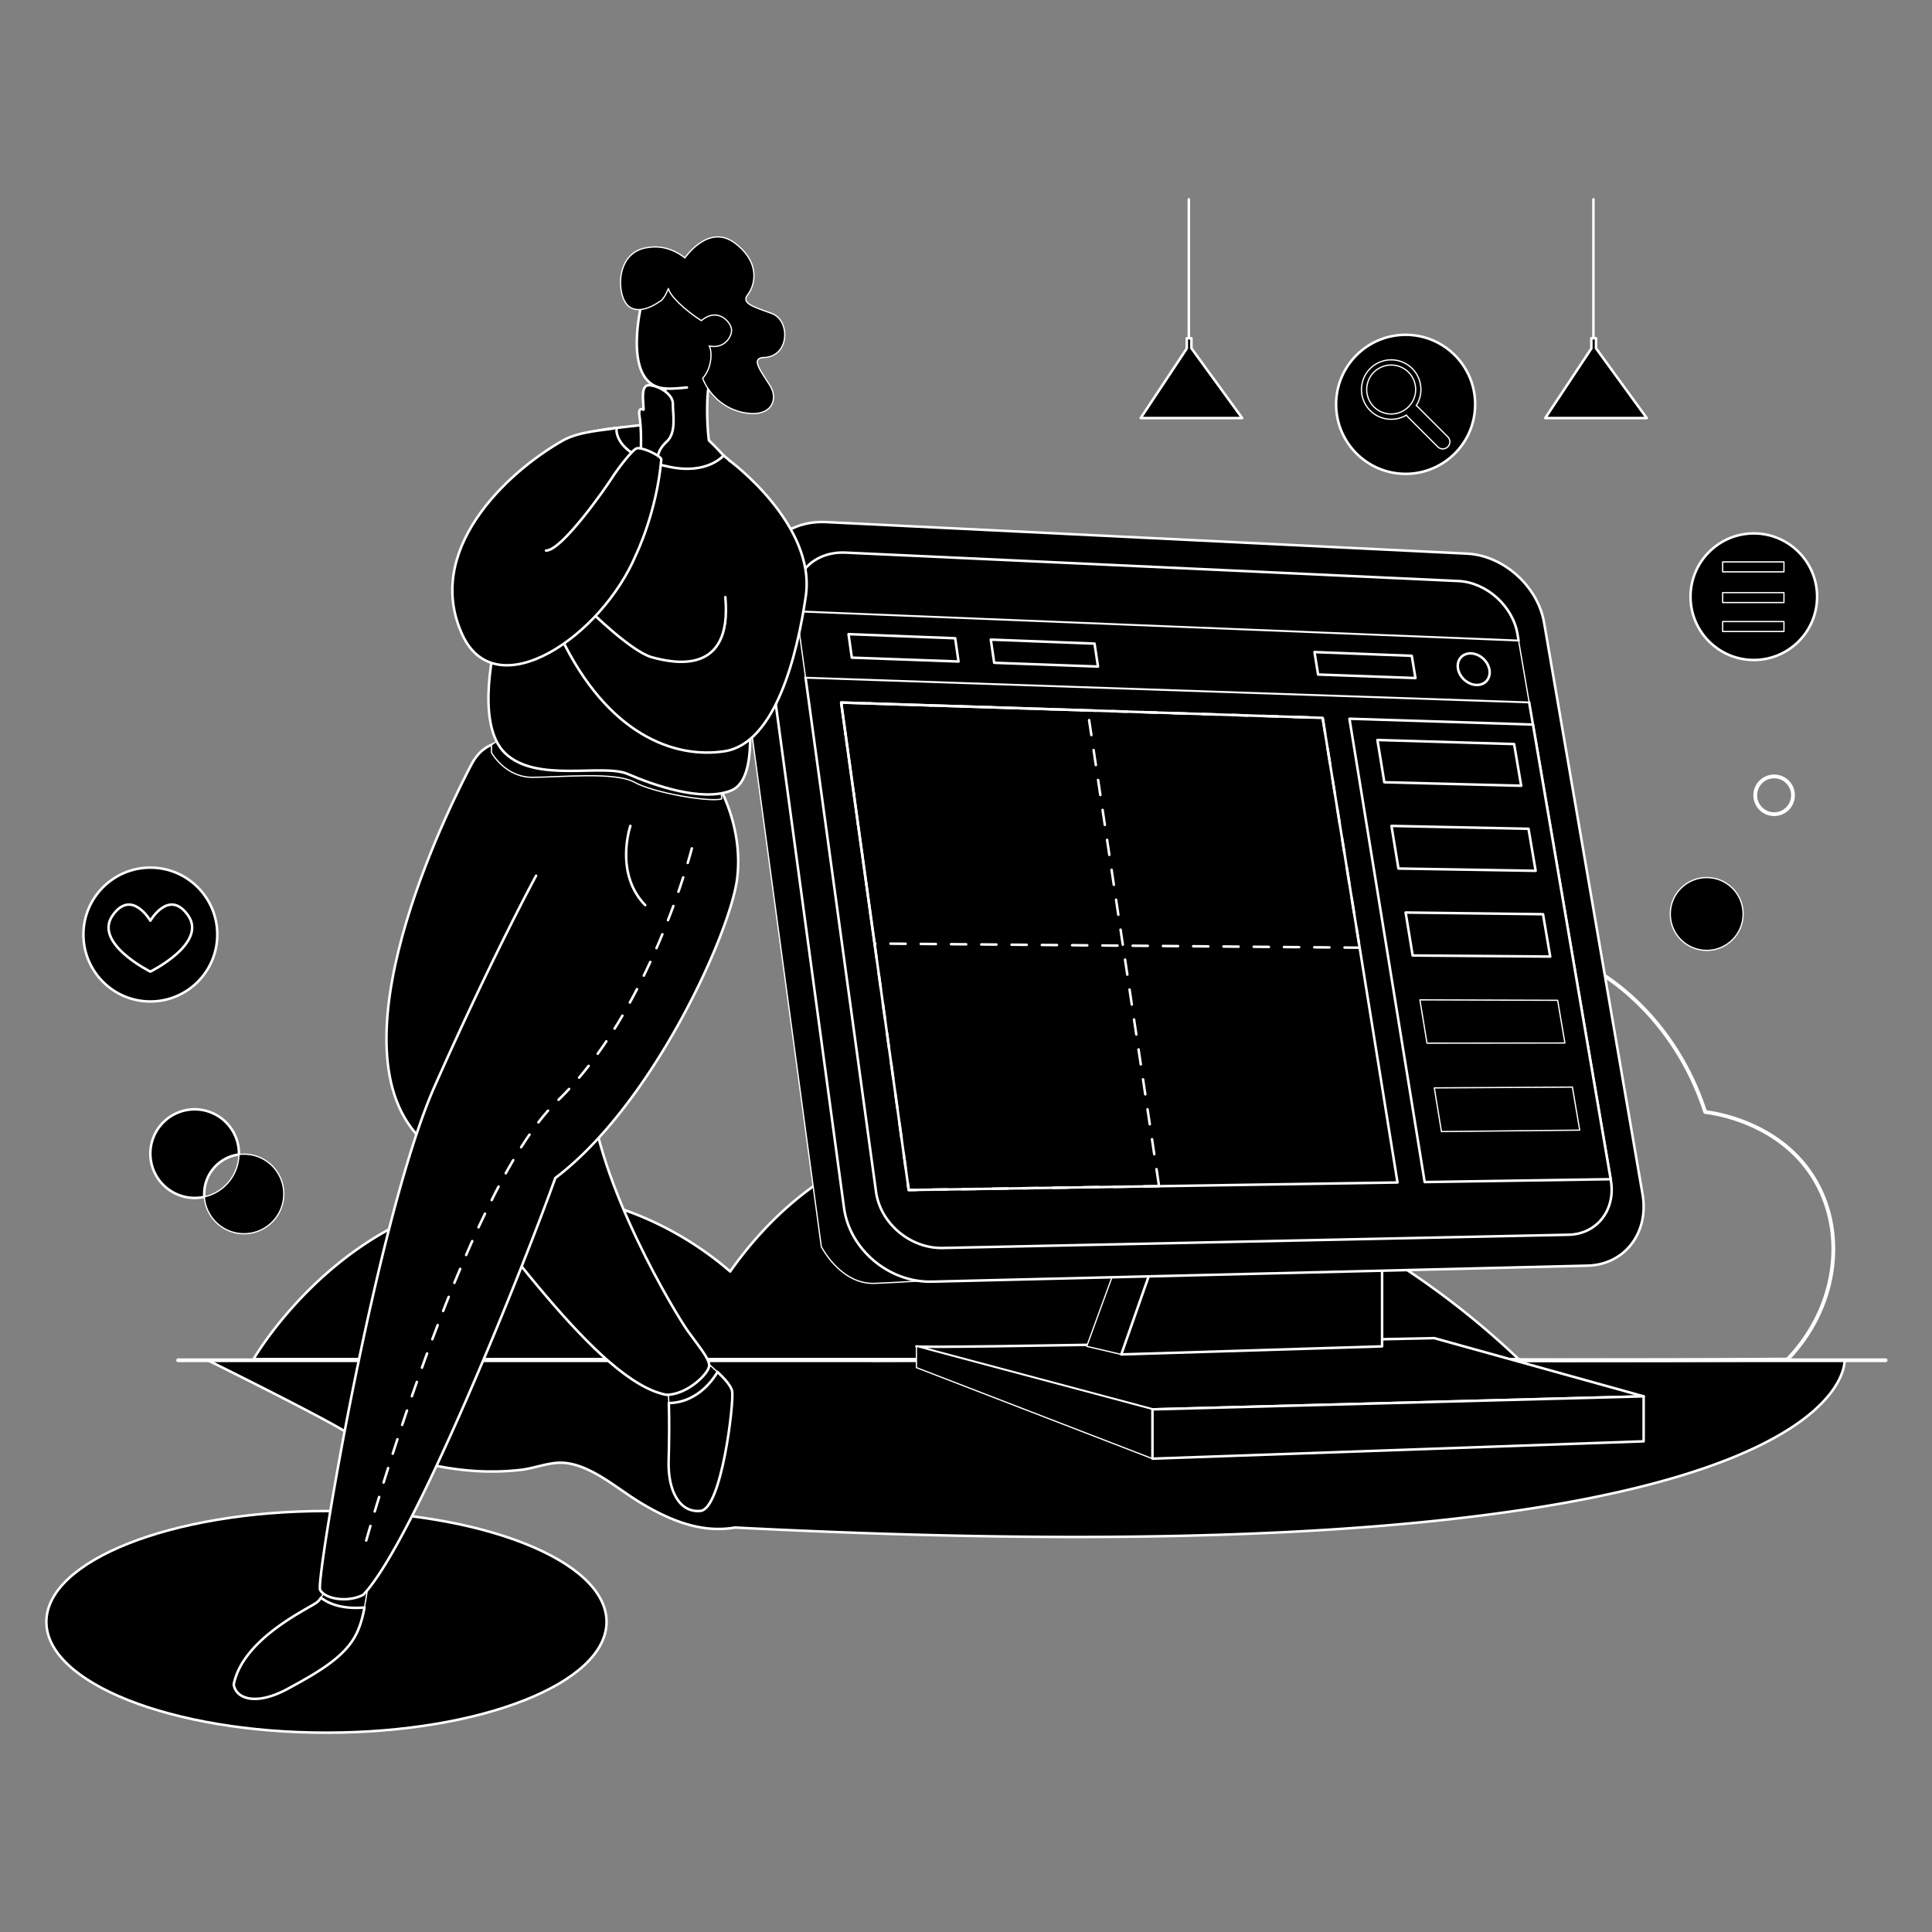
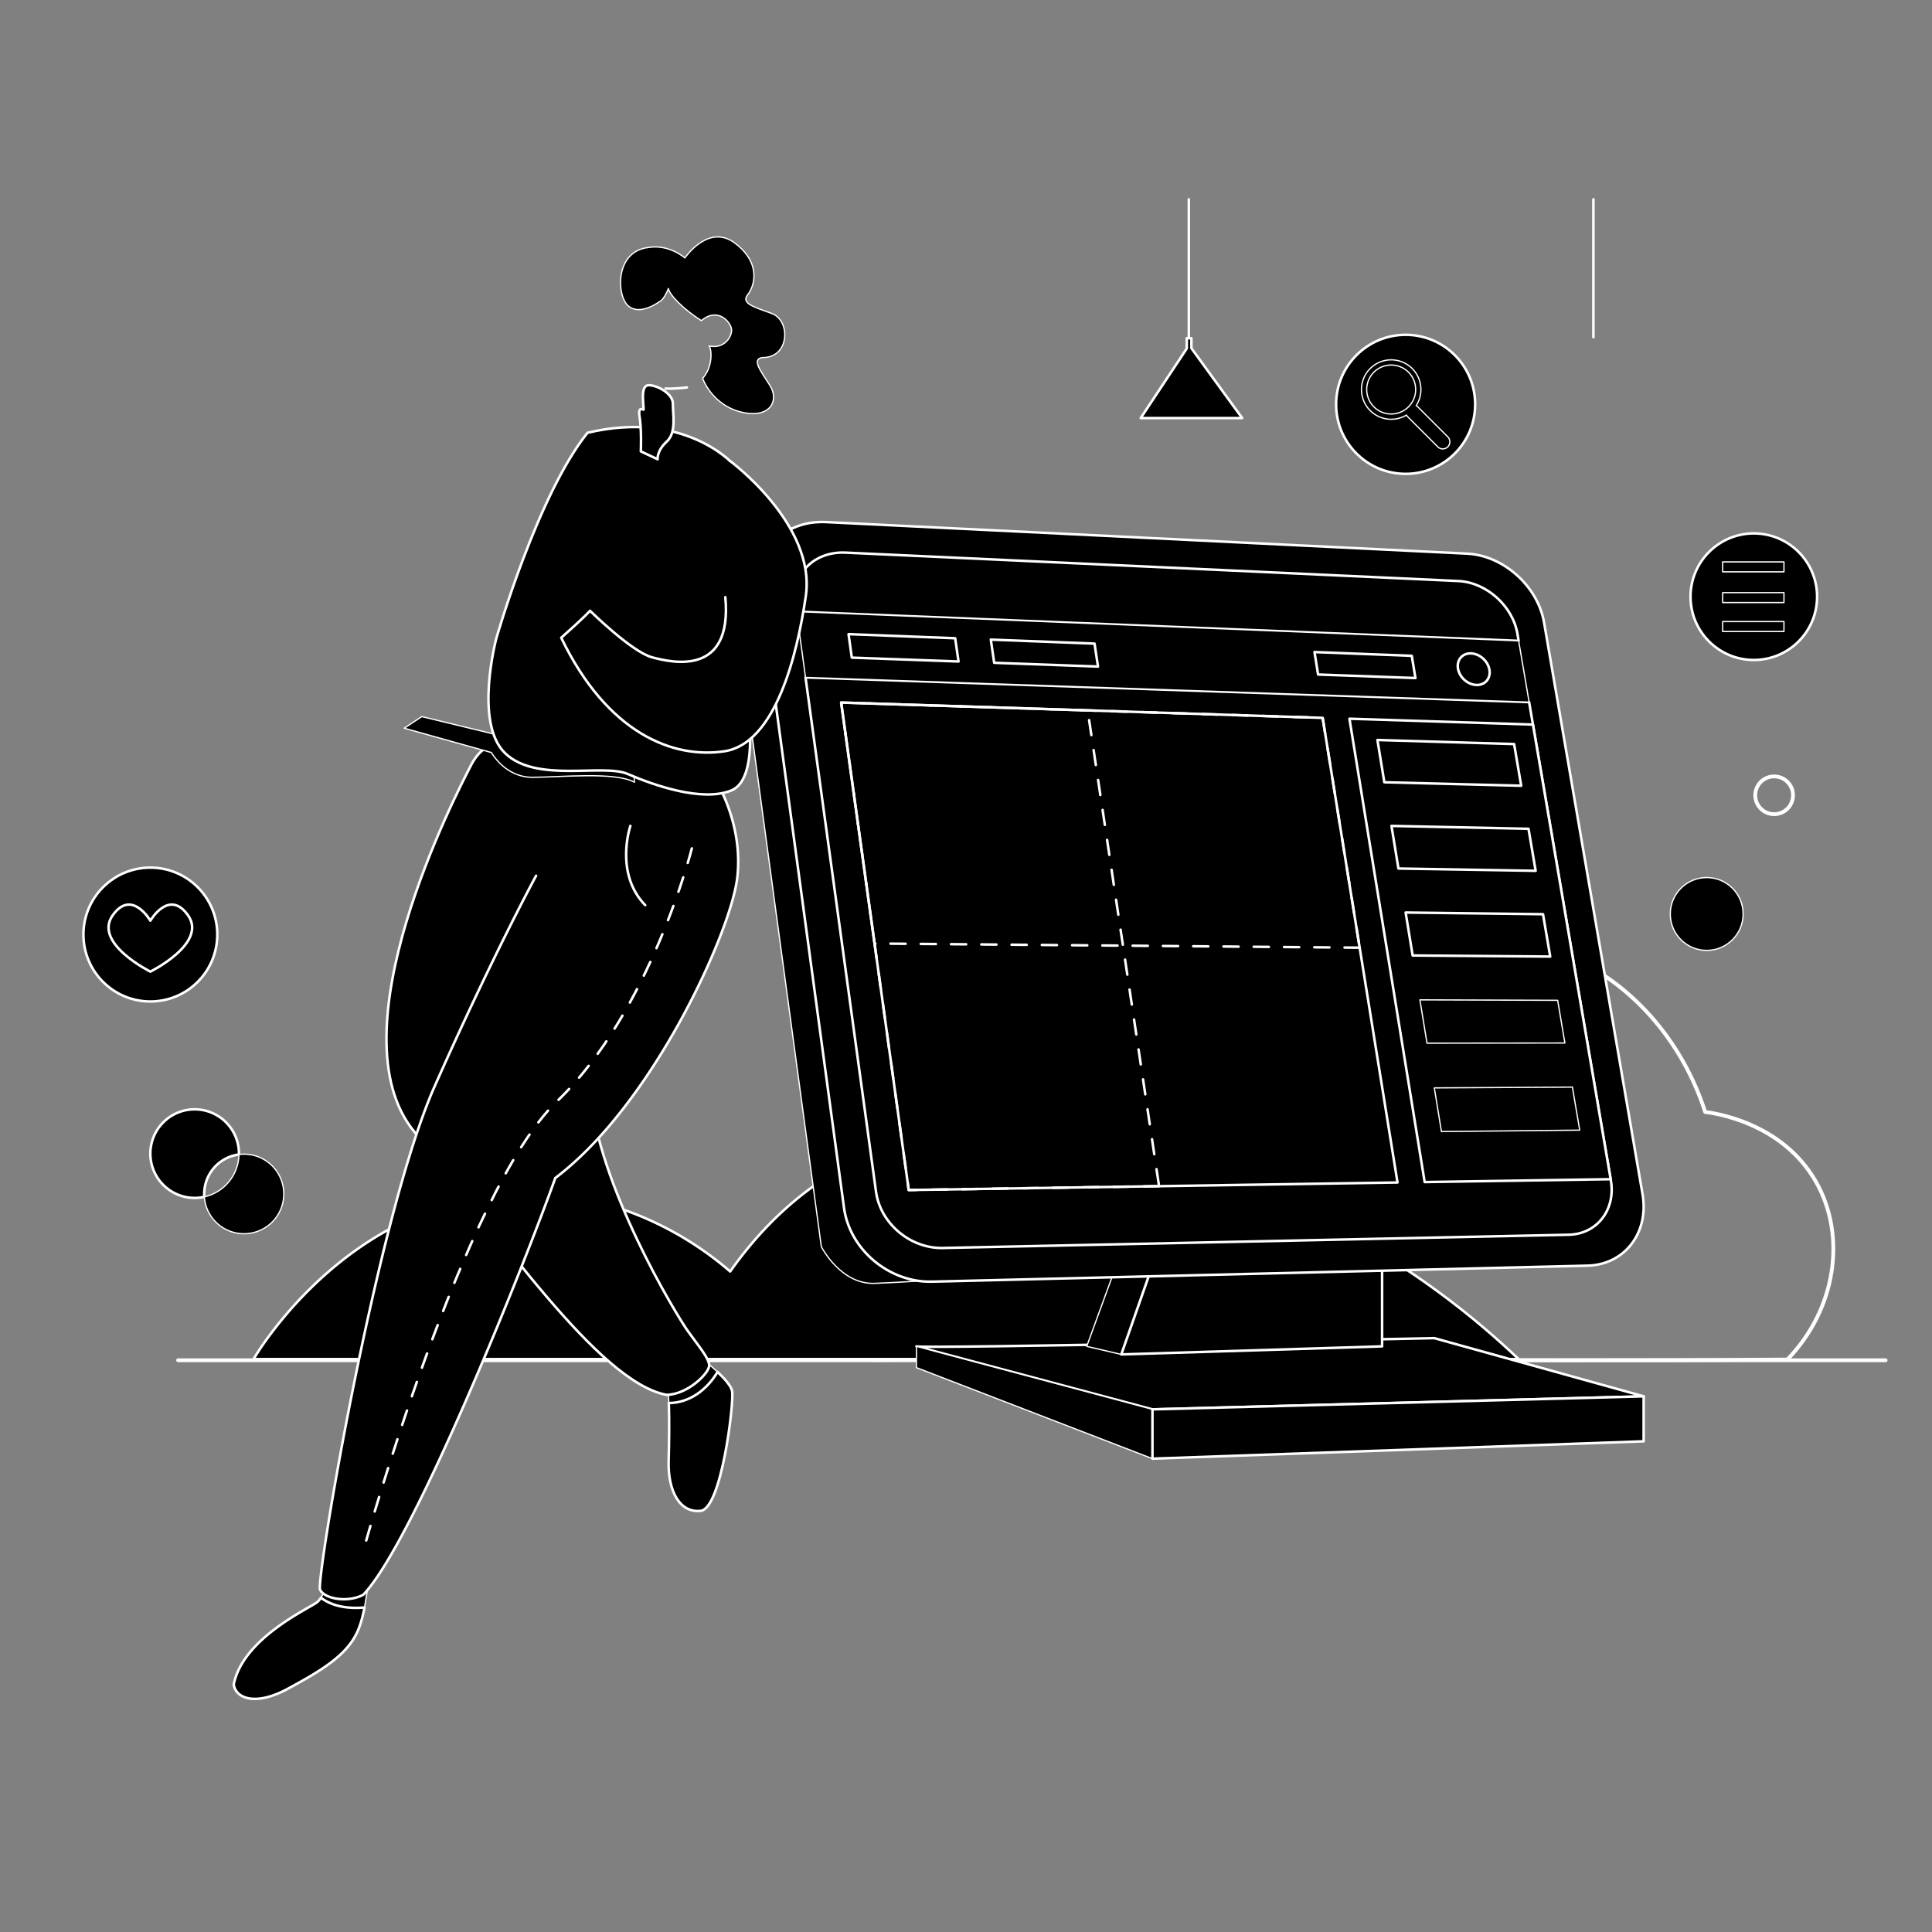
<svg xmlns="http://www.w3.org/2000/svg" id="SvgjsSvg1068" width="360" height="360">
  <rect width="100%" height="100%" fill="#808080" stroke="none" />
  <defs id="SvgjsDefs1069" />
  <g id="SvgjsG1070">
    <svg viewBox="0 0 3000 3000" width="360" height="360">
      <g data-name="Layer 2" fill="#000000" class="color000 svgShape">
        <g data-name="Layer 1" fill="#000000" class="color000 svgShape">
-           <ellipse cx="506.927" cy="2518.397" fill="#000000" stroke="#ffffff" stroke-linecap="round" stroke-linejoin="round" stroke-width="3.917" rx="434.927" ry="172.09" class="colorfff svgShape colorStroke1a1a1a svgStroke" />
-           <path fill="#000000" stroke="#ffffff" stroke-linecap="round" stroke-linejoin="round" stroke-width="3.917" d="M962.685,2312.309c10.83,7.445,21.671,15.006,33.004,21.794,44.035,26.373,93.161,47.054,145.471,37.839,1747.745,89.458,1723.061-259.746,1723.061-259.746l-2541.597-.005s163.191,80.67,209.781,108.514c63.698,38.067,142.703,61.464,217.548,64.025a396.73,396.73,0,0,0,58.495-2.296c19.288-2.2,39.331-10.093,58.419-11.027C901.149,2269.731,935.915,2293.906,962.685,2312.309Z" class="colorfff svgShape colorStroke1a1a1a svgStroke" />
          <circle cx="2723.307" cy="926.558" r="98.276" fill="#000000" stroke="#ffffff" stroke-linecap="round" stroke-linejoin="round" stroke-width="3.917" class="colorfff svgShape colorStroke1a1a1a svgStroke" />
          <rect width="95.227" height="15.428" x="2674.895" y="872.515" fill="#000000" stroke="#ffffff" stroke-linecap="round" stroke-linejoin="round" stroke-width="1.959" class="color1c0311 svgShape colorStroke1a1a1a svgStroke" />
          <rect width="95.227" height="15.428" x="2674.895" y="920.23" fill="#000000" stroke="#ffffff" stroke-linecap="round" stroke-linejoin="round" stroke-width="1.959" class="color1c0311 svgShape colorStroke1a1a1a svgStroke" />
          <rect width="95.227" height="15.428" x="2674.895" y="965.172" fill="#000000" stroke="#ffffff" stroke-linecap="round" stroke-linejoin="round" stroke-width="1.959" class="color1c0311 svgShape colorStroke1a1a1a svgStroke" />
          <path fill="none" stroke="#ffffff" stroke-linecap="round" stroke-linejoin="round" stroke-width="5.876" d="M1353.923,2111.778c472.313-3.609,949.126,2.892,1421.44-.717,75.829-78.278,92.414-192.078,44.279-276.303-52.893-92.551-159.492-106.62-171.804-108.042-63.667-195.779-247.936-299.341-396.743-260.363-146.96,38.495-204.149,201.561-208.998,216.083-106.015-37.885-212.127-14.326-262.134,53.135-26.767,36.109-31.829,77.199-31.881,104.499C1634.932,1628.725,1434.064,1568.462,1344.255,1627.53c-68.746,45.215-89.737,171.742-56.678,301.1-25.034,5.284-73.056,18.98-81.474,49.593C1195.199,2017.879,1247.603,2070.901,1353.923,2111.778Z" class="colorStroke1a1a1a svgStroke" />
          <path fill="#000000" stroke="#ffffff" stroke-linecap="round" stroke-linejoin="round" stroke-width="3.917" d="M393.701,2110.464h1964.444a1277.55,1277.55,0,0,0-275.841-199.91c-122.359-65.666-473.77-254.256-761.361-104.209-53.275,27.796-122.892,76.881-187.149,168.01-32.927-28.582-149.839-122.897-319.006-121.222C546.58,1855.788,401.37,2097.216,393.701,2110.464Z" class="colorfff svgShape colorStroke1a1a1a svgStroke" />
          <line x1="276.549" x2="2928" y1="2112.192" y2="2112.192" fill="none" stroke="#ffffff" stroke-linecap="round" stroke-linejoin="round" stroke-width="5.876" class="colorStroke1a1a1a svgStroke" />
          <path fill="#000000" stroke="#ffffff" stroke-linecap="round" stroke-linejoin="round" stroke-width="3.917" d="M1423.025,2090.615c0,4.253,804.158-12.76,804.158-12.76l325.069,90.385-762.724,20.204Z" class="colorfff svgShape colorStroke1a1a1a svgStroke" />
          <polygon fill="#000000" stroke="#ffffff" stroke-linecap="round" stroke-linejoin="round" stroke-width="1.959" points="1423.025 2123.655 1423.025 2090.615 1789.527 2188.443 1789.527 2265.005 1423.025 2123.655" class="color1c0311 svgShape colorStroke1a1a1a svgStroke" />
          <polygon fill="#000000" stroke="#ffffff" stroke-linecap="round" stroke-linejoin="round" stroke-width="3.917" points="2552.252 2168.24 2552.252 2238.066 1789.527 2265.005 1789.527 2188.443 2552.252 2168.24" class="colorfff svgShape colorStroke1a1a1a svgStroke" />
          <polygon fill="#000000" stroke="#ffffff" stroke-linecap="round" stroke-linejoin="round" stroke-width="1.959" points="1730.689 1972.228 1687.446 2090.615 1741.126 2103.152 1789.527 1965.139 1730.689 1972.228" class="color1c0311 svgShape colorStroke1a1a1a svgStroke" />
          <polygon fill="#000000" stroke="#ffffff" stroke-linecap="round" stroke-linejoin="round" stroke-width="3.917" points="2146.105 1958.759 2146.105 2090.615 1741.126 2103.152 1789.527 1965.139 2146.105 1958.759" class="colorfff svgShape colorStroke1a1a1a svgStroke" />
          <path fill="#000000" stroke="#ffffff" stroke-linecap="round" stroke-linejoin="round" stroke-width="1.959" d="M1439.321,1988.068s-27.683,2.588-80.92,4.712-83.05-56.956-83.05-56.956L1137.211,915.951c-5.601-39.293,9.653-62.973,43.341-77.902,0,0,27.565-12.737,55.032-19.938" class="color1c0311 svgShape colorStroke1a1a1a svgStroke" />
          <path fill="#000000" stroke="#ffffff" stroke-linecap="round" stroke-linejoin="round" stroke-width="3.917" d="M2465.179,1965.297,1447.014,1990.158c-66.328,1.62-127.643-49.739-136.418-114.5L1180.436,915.03c-8.252-60.904,37.892-107.511,102.566-104.328L2278.124,859.691c56.471,2.78,109.795,50.611,119.513,107.028L2550.573,1854.488C2560.859,1914.197,2522.822,1963.889,2465.179,1965.297Z" class="colorfff svgShape colorStroke1a1a1a svgStroke" />
          <path fill="#000000" stroke="#ffffff" stroke-linecap="round" stroke-linejoin="round" stroke-width="3.917" d="M2356.263 984.107c-7.395-43.264-48.298-79.872-91.603-81.88l-951.617-44.122c-49.231-2.283-84.218 33.398-77.855 79.827l1.619 11.815 1121.336 45.369zM1250.803 1051.85l109.486 798.787c6.741 49.183 53.296 88.29 103.675 87.224l971.797-20.556c44.133-.934 73.378-38.779 65.576-84.424l-126.936-742.656z" class="colorfff svgShape colorStroke1a1a1a svgStroke" />
          <polygon fill="#000000" stroke="#ffffff" stroke-linecap="round" stroke-linejoin="round" stroke-width="1.959" points="2358.144 995.115 1236.808 949.746 1250.803 1051.85 2374.401 1090.225 2358.144 995.115" class="color1c0311 svgShape colorStroke1a1a1a svgStroke" />
          <polygon fill="#000000" stroke="#ffffff" stroke-linecap="round" stroke-linejoin="round" stroke-width="3.917" points="1488.393 1027.172 1322.689 1021.17 1317.604 984.69 1483.18 991.062 1488.393 1027.172" class="colorfff svgShape colorStroke1a1a1a svgStroke" />
          <polygon fill="#000000" stroke="#ffffff" stroke-linecap="round" stroke-linejoin="round" stroke-width="3.917" points="1704.955 1035.016 1543.767 1029.178 1538.511 993.191 1699.579 999.39 1704.955 1035.016" class="colorfff svgShape colorStroke1a1a1a svgStroke" />
          <polygon fill="#000000" stroke="#ffffff" stroke-linecap="round" stroke-linejoin="round" stroke-width="3.917" points="2197.882 1052.87 2046.739 1047.396 2041.119 1012.533 2192.16 1018.346 2197.882 1052.87" class="colorfff svgShape colorStroke1a1a1a svgStroke" />
          <path fill="#000000" stroke="#ffffff" stroke-linecap="round" stroke-linejoin="round" stroke-width="3.917" d="M2312.789,1039.998c-2.287-13.51-15.043-24.878-28.513-25.403-13.495-.526-22.609,10.026-20.334,23.579,2.277,13.564,15.091,24.96,28.598,25.443C2306.023,1064.098,2315.078,1053.519,2312.789,1039.998Z" class="colorfff svgShape colorStroke1a1a1a svgStroke" />
          <polygon fill="#000000" stroke="#ffffff" stroke-linecap="round" stroke-linejoin="round" stroke-width="3.917" points="2170.041 1836.146 1411.048 1847.862 1306.151 1090.915 2053.821 1114.718 2170.041 1836.146" class="colorfff svgShape colorStroke1a1a1a svgStroke" />
          <polygon fill="none" stroke="#ffffff" stroke-dasharray="23.503" stroke-linecap="round" stroke-linejoin="round" stroke-width="3.917" points="1799.799 1841.861 1411.048 1847.862 1306.151 1090.915 1688.903 1103.1 1799.799 1841.861" class="colorStroke1a1a1a svgStroke" />
          <polygon fill="#000000" stroke="#ffffff" stroke-linecap="round" stroke-linejoin="round" stroke-width="3.917" points="2501.022 1831.037 2212.218 1835.495 2095.416 1116.043 2380.364 1125.114 2501.022 1831.037" class="colorfff svgShape colorStroke1a1a1a svgStroke" />
          <polygon fill="none" stroke="#ffffff" stroke-dasharray="23.503" stroke-linecap="round" stroke-linejoin="round" stroke-width="3.917" points="2111.304 1471.538 1358.006 1465.101 1306.151 1090.915 2053.821 1114.718 2111.304 1471.538" class="colorStroke1a1a1a svgStroke" />
          <polygon fill="#000000" stroke="#ffffff" stroke-linecap="round" stroke-linejoin="round" stroke-width="3.917" points="2362.108 1220.096 2149.588 1214.685 2138.856 1149.048 2351.112 1155.364 2362.108 1220.096" class="colorfff svgShape colorStroke1a1a1a svgStroke" />
          <polygon fill="#000000" stroke="#ffffff" stroke-linecap="round" stroke-linejoin="round" stroke-width="3.917" points="2384.549 1352.192 2171.489 1348.639 2160.671 1282.471 2373.464 1286.943 2384.549 1352.192" class="colorfff svgShape colorStroke1a1a1a svgStroke" />
          <polygon fill="#000000" stroke="#ffffff" stroke-linecap="round" stroke-linejoin="round" stroke-width="3.917" points="2407.169 1485.344 2193.568 1483.68 2182.662 1416.974 2395.996 1419.573 2407.169 1485.344" class="colorfff svgShape colorStroke1a1a1a svgStroke" />
          <polygon fill="#000000" stroke="#ffffff" stroke-linecap="round" stroke-linejoin="round" stroke-width="1.959" points="2429.971 1619.565 2215.827 1619.82 2204.832 1552.571 2418.708 1553.265 2429.971 1619.565" class="color1c0311 svgShape colorStroke1a1a1a svgStroke" />
          <polygon fill="#000000" stroke="#ffffff" stroke-linecap="round" stroke-linejoin="round" stroke-width="1.959" points="2452.957 1754.869 2238.268 1757.075 2227.183 1689.274 2441.603 1688.034 2452.957 1754.869" class="color1c0311 svgShape colorStroke1a1a1a svgStroke" />
          <path fill="#000000" stroke="#ffffff" stroke-linecap="round" stroke-linejoin="round" stroke-width="1.959" d="M1114.194,2130.355c-12.813-12.077-26.238-22.176-26.238-22.176s-58.205,31.859-53.237,37.522c2.021,2.303,3.219,15.257,3.835,32.959C1070.635,2178.409,1097.786,2158.145,1114.194,2130.355Z" class="color1c0311 svgShape colorStroke1a1a1a svgStroke" />
          <path fill="#000000" stroke="#ffffff" stroke-linecap="round" stroke-linejoin="round" stroke-width="3.917" d="M1136.934 2160.569c-1.308-8.151-11.801-19.903-22.74-30.214-16.408 27.79-43.559 48.054-75.641 48.306.899 25.838.557 61.792-.285 89.52-1.42 46.726 17.035 81.417 49.687 77.877C1120.608 2342.518 1139.774 2178.269 1136.934 2160.569zM916.178 1690.475c9.938 147.259 134.512 352.217 152.081 376.642s31.942 40.885 33.007 52.567-33.539 46.195-66.546 46.195c-106.474-20.177-261.927-253.809-390.76-407.793s64.949-526.378 87.664-570.273 59.626-33.983 59.626-33.983l270.793 49.558" class="colorfff svgShape colorStroke1a1a1a svgStroke" />
          <path fill="#000000" stroke="#ffffff" stroke-linecap="round" stroke-linejoin="round" stroke-width="1.959" d="M565.979,2496.06c4.21-22.501,5.586-43.483,11.946-54.848,10.286-18.38-58.685-14.834-58.685-14.834s-9.387,37.112-20.848,54.567C516.273,2494.728,541.497,2498.355,565.979,2496.06Z" class="color1c0311 svgShape colorStroke1a1a1a svgStroke" />
          <path fill="#000000" stroke="#ffffff" stroke-linecap="round" stroke-linejoin="round" stroke-width="3.917" d="M498.392 2480.945a28.103 28.103 0 01-6.047 6.979c-14.012 10.579-115.229 56.113-129.413 127.68 2.898 21.302 33.11 34.248 83.78 6.826 50.67-27.423 89.084-50.434 106.386-84.87 6.605-13.144 10.282-27.611 12.881-41.501C541.497 2498.355 516.273 2494.728 498.392 2480.945zM832.418 1359.851s-68.143 125.311-157.582 327.135-184.733 767.215-177.812 781.552 42.945 20.531 67.079 7.788c79.501-83.541 252.699-519.653 298.128-647.088 151.903-114.692 272.574-382.306 282.512-465.847s-32.652-150.09-32.652-150.09l-73.895-23.162" class="colorfff svgShape colorStroke1a1a1a svgStroke" />
-           <path fill="#000000" stroke="#ffffff" stroke-linecap="round" stroke-linejoin="round" stroke-width="1.959" d="M763.137,1168.594s20.944,38.394,63.529,38.394,128.454-9.076,158.473,7.679S1103.12,1246.082,1120.573,1240.497l-1.396-22.34-328.813-79.585-27.227,18.021Z" class="color1c0311 svgShape colorStroke1a1a1a svgStroke" />
+           <path fill="#000000" stroke="#ffffff" stroke-linecap="round" stroke-linejoin="round" stroke-width="1.959" d="M763.137,1168.594s20.944,38.394,63.529,38.394,128.454-9.076,158.473,7.679l-1.396-22.34-328.813-79.585-27.227,18.021Z" class="color1c0311 svgShape colorStroke1a1a1a svgStroke" />
          <path fill="#000000" stroke="#ffffff" stroke-linecap="round" stroke-linejoin="round" stroke-width="3.917" d="M770.663,991.351S735.526,1123.034,784.505,1169.76s151.548,15.221,190.589,32.213,114.992,43.894,160.421,25.487,24.844-135.223,24.134-164.25-22.005-343.367-22.005-343.367-75.233-83.589-225.366-47.812C834.547,768.693,770.663,991.351,770.663,991.351Z" class="color54cafa svgShape colorStroke1a1a1a svgStroke" />
-           <path fill="#000000" stroke="#ffffff" stroke-linecap="round" stroke-linejoin="round" stroke-width="3.917" d="M1033.654,603.204s-10.293,49.735-15.971,54.337l-60.318,6.91s-7.471,42.294,81.613,60.347c59.626,12.744,84.559-17.462,84.559-17.462s-11.802-13.335-22.804-23.6c-3.904-30.089-2.839-71.859-.71-80.532s68.143-69.558,51.108-110.621-106.474-80.001-121.381-73.629-34.782,58.762-34.782,58.762S966.043,600.018,1033.654,603.204Z" class="colorfff svgShape colorStroke1a1a1a svgStroke" />
          <path fill="#000000" stroke="#ffffff" stroke-linecap="round" stroke-linejoin="round" stroke-width="3.917" d="M1133.186,715.452s134.282,98.906,118.031,210.411c-13.142,90.168-46.849,228.676-126.349,240.711s-181.716-27.611-253.409-176.285C909.789,956.306,916.178,948.387,916.178,948.387s64.594,63.849,96.537,72.345,124.93,29.735,113.572-93.453" class="color54cafa svgShape colorStroke1a1a1a svgStroke" />
          <path fill="#000000" stroke="#ffffff" stroke-linecap="round" stroke-linejoin="round" stroke-width="3.917" d="M1066.661 601.611s-23.875 2.863-33.007 1.593M995.057 700.904s1.597-35.576-2.396-56.815c-.532-8.496 1.065-10.089 6.655-7.965-.266-13.805-5.058-38.762 9.05-37.965s36.734 13.54 36.467 28.938 6.122 44.337-9.583 58.673-14.108 27.345-14.108 27.345z" class="colorfff svgShape colorStroke1a1a1a svgStroke" />
-           <path fill="#000000" stroke="#ffffff" stroke-linecap="round" stroke-linejoin="round" stroke-width="3.917" d="M957.365,664.451c-18.116,3.962-56.978,4.461-84.131,19.987-89.673,51.274-215.234,171.92-155.099,301.602,52.527,113.276,216.498,2.124,269.735-125.311,0,0,31.942-65.488,39.041-147.613-2.129-6.372-31.942-20.177-39.041-16.637s-28.748,31.505-37.798,45.841-77.726,113.099-102.215,112.568" class="color54cafa svgShape colorStroke1a1a1a svgStroke" />
          <path fill="#000000" stroke="#ffffff" stroke-linecap="round" stroke-linejoin="round" stroke-width="1.959" d="M1023.717,468.512s-29.813,22.655-48.268,6.372-20.585-84.957,31.587-90.621c32.297-5.31,56.431,16.283,56.431,16.283s36.556-54.16,77.726-23.009,30.523,66.55,19.875,80.001,8.518,18.761,37.621,29.381,28.038,69.027-15.261,68.319c-17.036,2.832-1.42,21.593,12.422,43.894s.998,50.266-41.913,41.416-60.133-44.956-62.88-53.098c16.064-17.699,14.29-44.956,10.031-50.266,24.134,5.31,36.201-15.221,34.782-26.195s-21.295-34.691-46.849-13.098c-27.683-17.699-49.688-40.001-51.108-49.912C1030.105,467.45,1023.717,468.512,1023.717,468.512Z" class="color1c0311 svgShape colorStroke1a1a1a svgStroke" />
          <circle cx="2650.152" cy="1419.218" r="56.551" fill="#000000" stroke="#ffffff" stroke-linecap="round" stroke-linejoin="round" stroke-width="1.959" class="color1c0311 svgShape colorStroke1a1a1a svgStroke" />
          <circle cx="2754.867" cy="1234.912" r="29.321" fill="none" stroke="#ffffff" stroke-linecap="round" stroke-linejoin="round" stroke-width="5.876" class="colorStroke1a1a1a svgStroke" />
          <circle cx="2182.662" cy="627.842" r="107.964" fill="#000000" stroke="#ffffff" stroke-linecap="round" stroke-linejoin="round" stroke-width="3.917" class="colorfff svgShape colorStroke1a1a1a svgStroke" />
          <path fill="#000000" stroke="#ffffff" stroke-linecap="round" stroke-linejoin="round" stroke-width="1.959" d="M2248.106,678.317l-46.671-46.67a10.222,10.222,0,0,0-2.368-1.788,46.151,46.151,0,1,0-15.118,14.647,11.045,11.045,0,0,0,1.96,2.666l46.67,46.67a10.978,10.978,0,1,0,15.526-15.525Zm-58.824-48.976a38.005,38.005,0,1,1,8.954-24.496A37.877,37.877,0,0,1,2189.282,629.341Z" class="color1c0311 svgShape colorStroke1a1a1a svgStroke" />
          <path fill="none" stroke="#ffffff" stroke-dasharray="23.503" stroke-linecap="round" stroke-linejoin="round" stroke-width="3.917" d="M1074.306,1317.331s-64.139,253.376-209.641,392.999S565.979,2401.467,565.979,2401.467" class="colorStroke1a1a1a svgStroke" />
          <path fill="#000000" stroke="#ffffff" stroke-linecap="round" stroke-linejoin="round" stroke-width="3.917" d="M978.855 1282.471s-25.132 73.657 23.038 123.003M317.133 1853.954c0 1.528.063 3.025.157 4.522a68.793 68.793 0 1153.744-65.781A61.755 61.755 0 00317.133 1853.954z" class="colorfff svgShape colorStroke1a1a1a svgStroke" />
          <path fill="#000000" stroke="#ffffff" stroke-linecap="round" stroke-linejoin="round" stroke-width="1.959" d="M440.659,1853.954A61.767,61.767,0,0,1,317.29,1858.476a68.825,68.825,0,0,0,53.744-65.781,61.751,61.751,0,0,1,69.625,61.259Z" class="color1c0311 svgShape colorStroke1a1a1a svgStroke" />
          <polygon fill="#000000" stroke="#ffffff" stroke-linecap="round" stroke-linejoin="round" stroke-width="3.917" points="1842.797 525.231 1842.797 541.164 1771.279 649.127 1928.819 649.127 1850.049 540.824 1850.049 525.231 1842.797 525.231" class="colorfff svgShape colorStroke1a1a1a svgStroke" />
          <line x1="1846.013" x2="1846.013" y1="309.512" y2="523.602" fill="#fff" stroke="#ffffff" stroke-linecap="round" stroke-linejoin="round" stroke-width="3.917" class="colorStroke1a1a1a svgStroke" />
-           <polygon fill="#000000" stroke="#ffffff" stroke-linecap="round" stroke-linejoin="round" stroke-width="3.917" points="2471.028 525.231 2471.028 541.164 2399.51 649.127 2557.05 649.127 2478.28 540.824 2478.28 525.231 2471.028 525.231" class="colorfff svgShape colorStroke1a1a1a svgStroke" />
          <line x1="2474.243" x2="2474.243" y1="309.512" y2="523.602" fill="#fff" stroke="#ffffff" stroke-linecap="round" stroke-linejoin="round" stroke-width="3.917" class="colorStroke1a1a1a svgStroke" />
          <circle cx="233.473" cy="1451.159" r="103.939" fill="#000000" stroke="#ffffff" stroke-linecap="round" stroke-linejoin="round" stroke-width="3.917" class="colorfff svgShape colorStroke1a1a1a svgStroke" />
          <path fill="#000000" stroke="#ffffff" stroke-linecap="round" stroke-linejoin="round" stroke-width="3.917" d="M233.474,1508.728s-88.944-43.985-58.598-87.276c29.518-42.097,58.598,8.195,58.598,8.195s29.08-50.293,58.598-8.195C322.407,1464.743,233.474,1508.728,233.474,1508.728Z" class="colorfff svgShape colorStroke1a1a1a svgStroke" />
          <rect width="3000" height="3000" fill="none" />
        </g>
      </g>
    </svg>
  </g>
</svg>